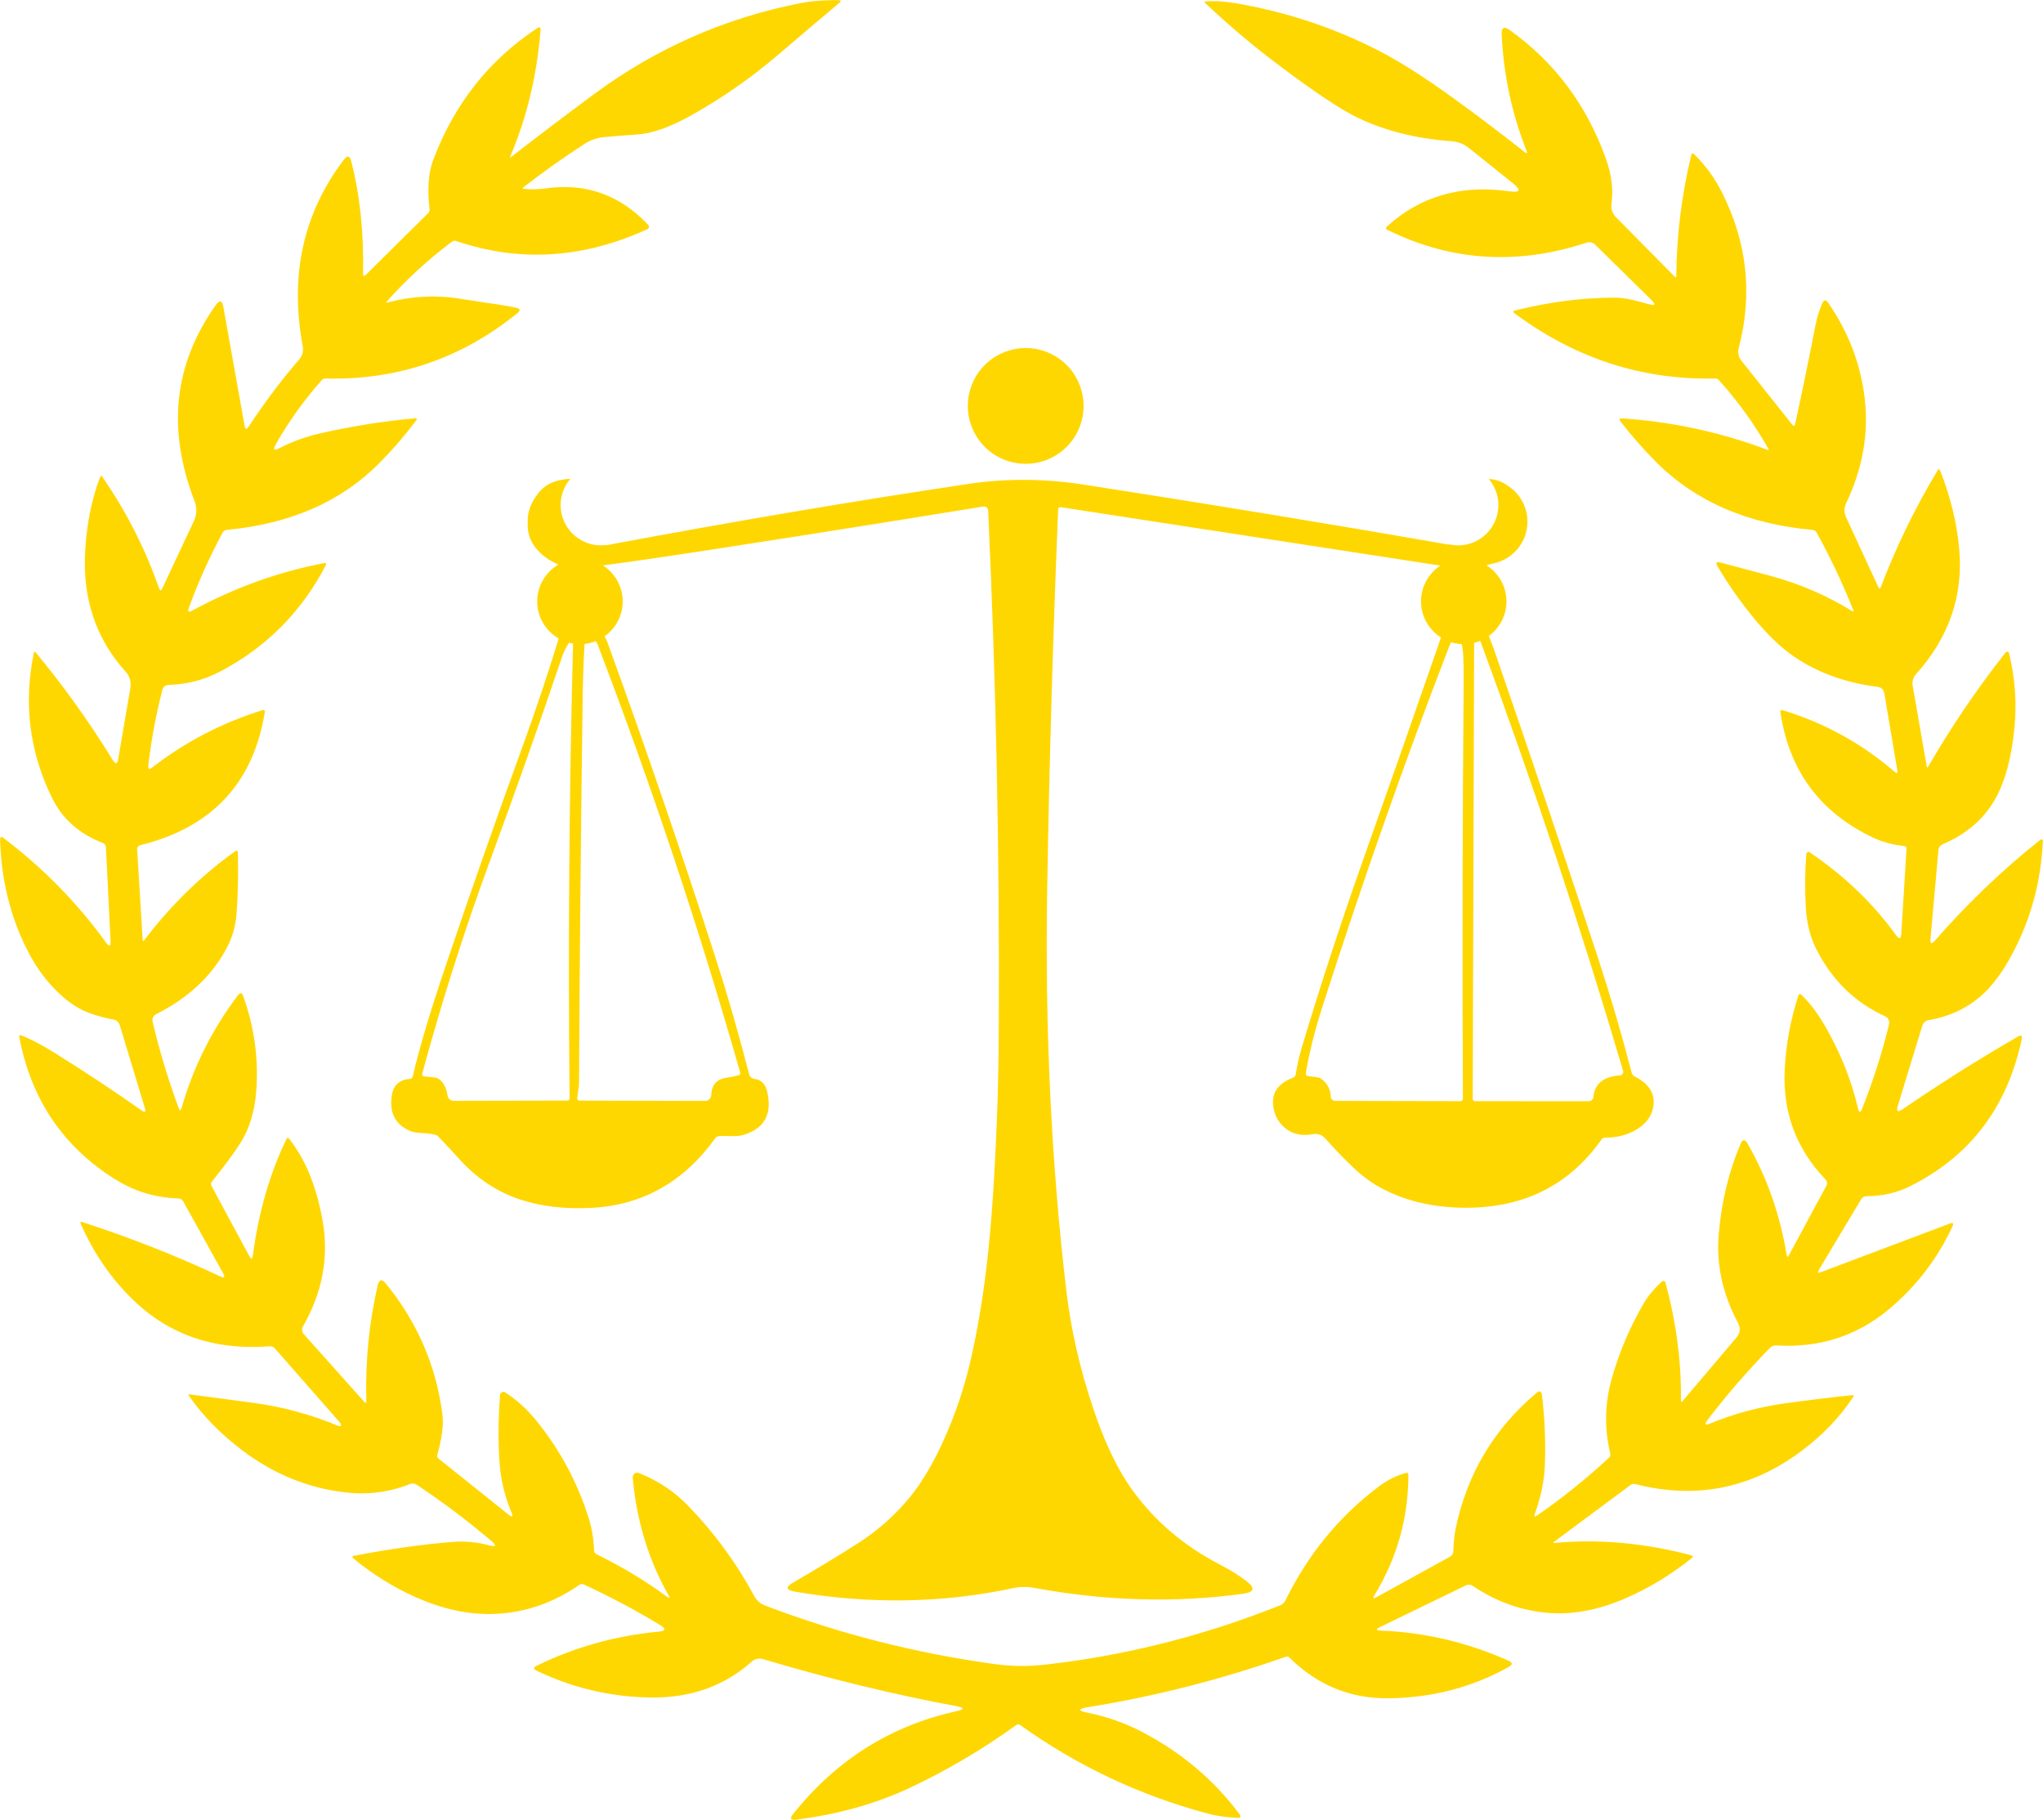
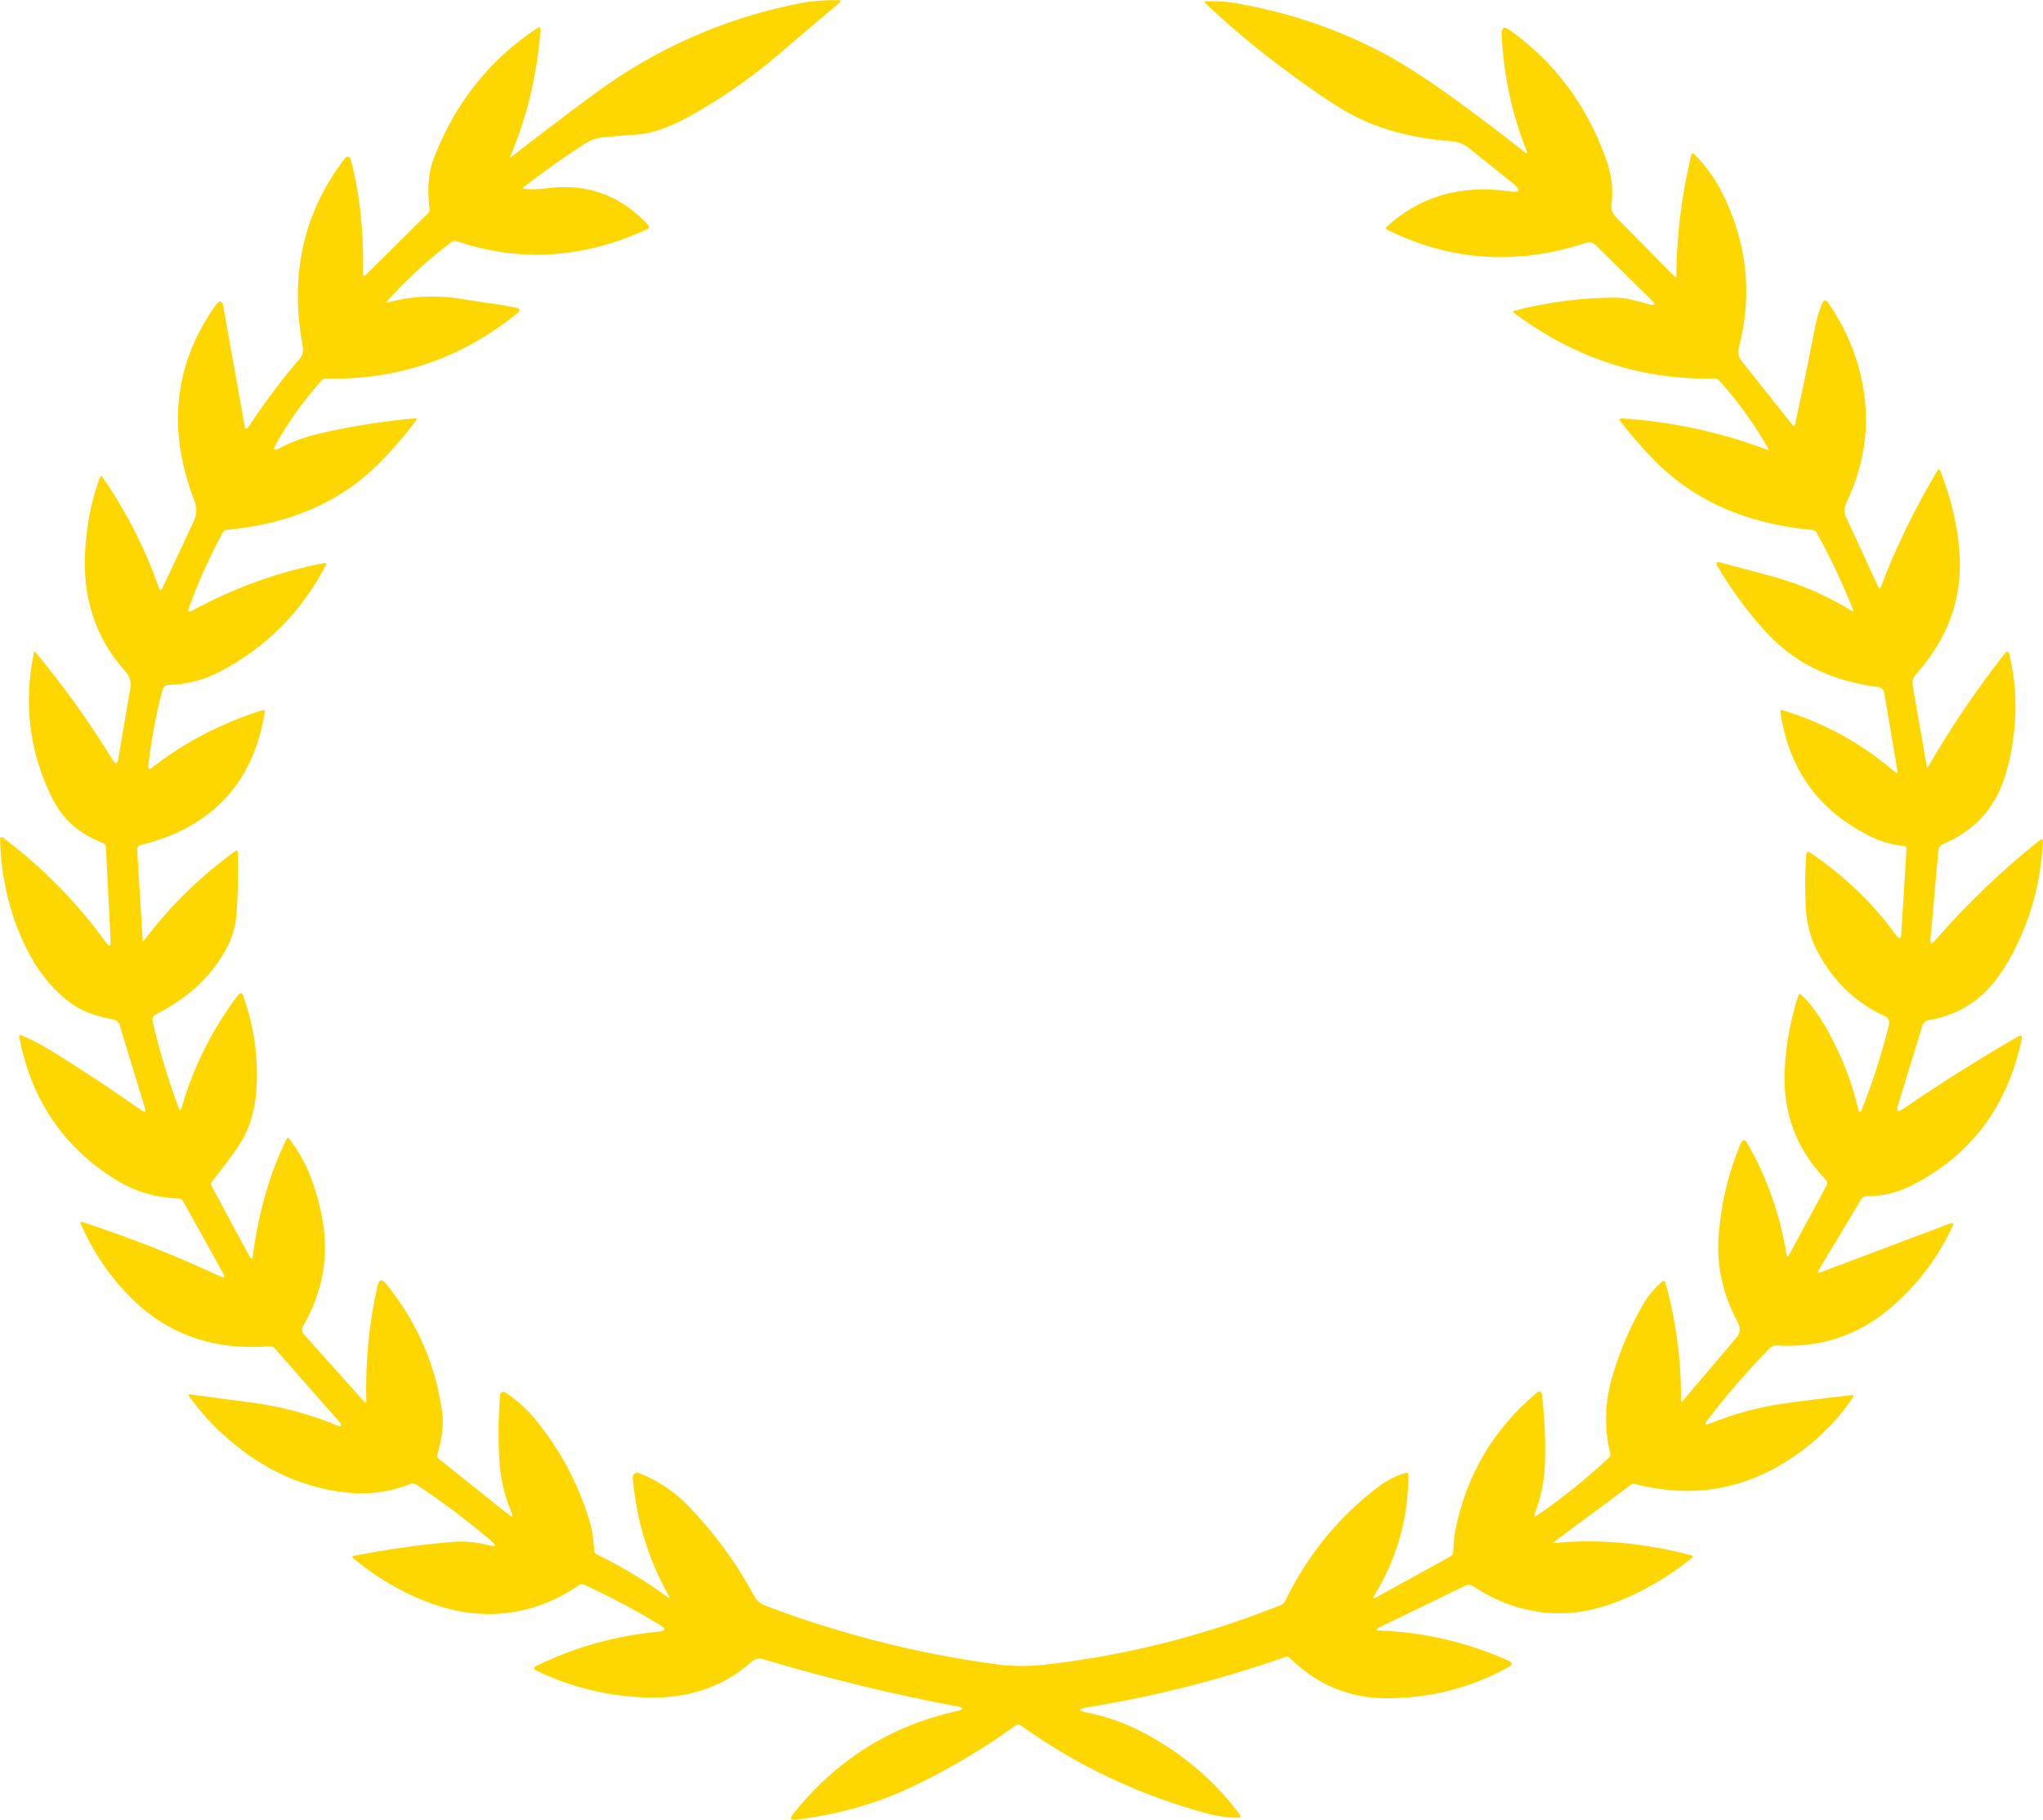
<svg xmlns="http://www.w3.org/2000/svg" fill="#000000" height="916.3" preserveAspectRatio="xMidYMid meet" version="1" viewBox="0.0 -0.1 1028.4 916.3" width="1028.4" zoomAndPan="magnify">
  <g fill="#ffd700" id="change1_1">
    <path d="M967.68,516.11c0.44-1.42,1.61-2.46,3.03-2.71c9.96-1.63,18.64-5.57,26.03-11.8 c5.88-4.97,11.39-12.35,16.54-22.16c9.08-17.3,14.09-35.9,15.01-55.8c0.08-1.39-0.43-1.65-1.53-0.79 c-18.98,15.1-36.58,31.95-52.79,50.55c-1.7,1.93-2.43,1.62-2.2-0.93l3.98-44.65c0.12-1.3,0.95-2.43,2.17-2.96 c12.65-5.38,21.81-13.62,27.48-24.71c4.4-8.59,7.28-19.96,8.65-34.12c1.17-12.08,0.33-24.27-2.52-36.57 c-0.43-1.87-1.23-2.05-2.41-0.56c-14.08,17.95-26.91,36.89-38.49,56.82c-0.39,0.65-0.64,0.6-0.76-0.14l-7.06-40.41 c-0.38-2.16,0.23-4.34,1.64-5.9c16.7-18.52,23.95-39.67,21.75-63.43c-1.2-12.91-4.39-25.92-9.55-39.03 c-0.37-0.93-0.81-0.96-1.32-0.12c-11.4,19-20.91,38.56-28.55,58.69c-0.39,1.02-0.81,1.03-1.27,0.05L929.3,260.3 c-1.11-2.39-1.09-4.78,0.05-7.17c8.25-17.41,11.36-34.9,9.32-52.47c-2.02-17.5-8.19-33.67-18.51-48.49 c-1.08-1.54-2.01-1.46-2.8,0.25c-1.54,3.38-2.76,7.38-3.66,12.01c-3.02,15.64-6.37,31.92-10.04,48.83 c-0.26,1.17-0.77,1.29-1.53,0.35l-25.4-31.99c-1.62-2.04-2.11-4.23-1.48-6.59c7.11-27.13,4.23-53.35-8.63-78.65 c-3.56-7-8.14-13.26-13.74-18.78c-0.77-0.77-1.29-0.62-1.55,0.44c-4.83,19.96-7.33,40.21-7.52,60.75c0,0.79-0.28,0.89-0.83,0.32 l-29.43-29.77c-1.96-1.99-2.74-4.39-2.34-7.19c0.99-6.96,0-14.54-2.96-22.74c-9.69-26.85-25.77-48.3-48.26-64.36 c-2.9-2.07-4.26-1.32-4.09,2.24c1,20.4,5.15,39.84,12.45,58.32c0.59,1.5,0.25,1.74-1.02,0.74c-11.74-9.3-23.59-18.28-35.56-26.93 c-14.68-10.61-27.21-18.58-37.59-23.92c-22.92-11.78-47.28-19.83-73.08-24.13c-4.58-0.76-9.21-1.03-13.9-0.81 c-0.93,0.05-1.05,0.39-0.37,1.02c12.14,11.47,24.83,22.15,38.08,32.04c17.57,13.14,30.4,21.65,38.49,25.52 c13.77,6.6,29.46,10.54,47.05,11.82c3.44,0.26,6.42,1.4,8.93,3.4l22.12,17.74c4.41,3.53,3.81,4.9-1.8,4.09 c-24.34-3.47-44.93,2.51-61.79,17.95c-0.08,0.07-0.14,0.15-0.18,0.25c-0.19,0.39-0.02,0.86,0.37,1.05 c32,15.93,65.5,18.14,100.49,6.62c1.55-0.51,3.23-0.15,4.35,0.95l28.34,27.85c2.38,2.33,1.95,3.05-1.27,2.17 c-2.95-0.82-5.78-1.56-8.51-2.22c-2.92-0.72-5.81-1.09-8.68-1.09c-16.24,0-33,2.16-50.27,6.48c-0.99,0.25-1.08,0.68-0.28,1.3 c30.55,22.78,64.24,33.75,101.07,32.92c0.73-0.01,1.43,0.29,1.92,0.83c9.53,10.56,17.81,22.05,24.85,34.45 c0.37,0.66,0.19,0.86-0.53,0.58c-23.5-8.85-47.83-14.11-72.99-15.78c-1.4-0.09-1.68,0.42-0.83,1.53 c5.29,6.94,11.12,13.62,17.49,20.03c19.89,20.11,46.27,31.63,79.14,34.56c0.85,0.07,1.62,0.57,2.04,1.32 c7.14,12.95,13.3,25.99,18.48,39.1c0.28,0.69,0.08,0.84-0.58,0.44c-12.68-7.8-26.2-13.66-40.55-17.56 c-8.7-2.36-17.27-4.65-25.72-6.87c-2.08-0.56-2.58,0.09-1.48,1.94c5.17,8.71,10.91,16.97,17.23,24.78 c7.45,9.21,14.63,16.15,21.54,20.82c11.92,8.04,25.9,13.05,41.94,15.06c1.63,0.2,2.91,1.37,3.17,2.87l6.64,39.28 c0.23,1.37-0.19,1.6-1.27,0.67c-16.69-14.39-35.59-24.78-56.7-31.16c-0.1-0.03-0.21-0.04-0.32-0.02c-0.41,0.06-0.69,0.43-0.63,0.83 c4.33,29.66,19.96,50.82,46.89,63.48c4.66,2.19,9.84,3.57,15.55,4.14c0.66,0.06,1.14,0.64,1.09,1.3l-2.64,42.82 c-0.15,2.71-1.03,2.98-2.61,0.79c-11.51-15.96-25.99-29.87-43.47-41.73c-0.16-0.11-0.35-0.18-0.54-0.19 c-0.61-0.05-1.14,0.41-1.19,1.02c-0.68,8.5-0.77,17.35-0.28,26.56c0.43,8.22,2.28,15.5,5.55,21.84 c7.93,15.38,19.4,26.48,34.42,33.31c1.54,0.7,2.37,2.4,1.97,4.05c-3.59,14.57-8.11,28.73-13.56,42.47 c-0.86,2.19-1.56,2.14-2.08-0.14c-3.02-13.08-8.01-25.96-14.97-38.63c-4.44-8.11-9.02-14.37-13.74-18.76 c-0.08-0.08-0.18-0.13-0.29-0.17c-0.39-0.12-0.81,0.11-0.94,0.51c-4.03,12.21-6.35,24.76-6.96,37.64 c-1.03,21.42,5.81,39.79,20.52,55.1c0.83,0.88,1.03,2.15,0.51,3.15l-18.92,35.07c-0.57,1.06-0.95,0.99-1.13-0.21 c-3.35-20.33-9.92-39.03-19.73-56.1c-1.28-2.24-2.43-2.17-3.45,0.19c-5.95,13.96-9.62,29.14-11.01,45.55 c-1.28,15.18,1.9,29.93,9.55,44.28c1.53,2.85,1.33,5.41-0.6,7.68l-27.09,31.92c-0.6,0.69-0.89,0.57-0.88-0.37 c0.23-19.63-2.38-39.4-7.84-59.31c-0.04-0.15-0.12-0.29-0.23-0.41c-0.38-0.42-1.01-0.45-1.41-0.08c-3.92,3.53-6.96,7.16-9.14,10.87 c-7.06,12.03-12.48,24.76-16.24,38.19c-3.52,12.51-3.75,25.06-0.69,37.66c0.17,0.7-0.04,1.43-0.56,1.92 c-11.69,10.86-23.8,20.59-36.34,29.19c-1.26,0.86-1.63,0.58-1.11-0.86c3.07-8.42,4.76-16.58,5.07-24.48 c0.43-11.81-0.06-23.57-1.48-35.26c-0.25-2.04-1.16-2.4-2.73-1.09c-21.44,18.03-35.01,40.82-40.72,68.36 c-0.62,2.98-1.01,6.8-1.18,11.47c-0.04,1.08-0.63,2.05-1.55,2.54l-37.15,20.47c-1.6,0.88-1.93,0.53-0.97-1.04 c11.38-18.65,17.07-38.88,17.07-60.7c0-0.09-0.01-0.18-0.04-0.27c-0.14-0.48-0.63-0.75-1.1-0.61c-4.92,1.39-9.44,3.63-13.56,6.73 c-20.03,15.02-35.79,34.22-47.26,57.6c-0.52,1.07-1.42,1.91-2.52,2.34c-38.83,15.47-78.42,25.44-118.74,29.91 c-8.3,0.93-16.59,0.82-24.87-0.3c-39.73-5.43-78.27-15.24-115.62-29.43c-2.5-0.96-4.38-2.61-5.64-4.95 c-9.01-16.69-20.1-31.82-33.29-45.41c-6.94-7.16-15.15-12.61-24.64-16.36c-0.34-0.14-0.71-0.19-1.08-0.16 c-1.27,0.12-2.21,1.25-2.09,2.52c1.97,21.73,7.98,41.44,18.02,59.13c0.85,1.51,0.58,1.75-0.81,0.72 c-10.52-7.8-22.35-14.94-35.49-21.4c-0.7-0.36-1.15-1.06-1.18-1.83c-0.17-5.6-1.06-11-2.68-16.22 c-5.71-18.23-14.6-34.73-26.67-49.51c-4.55-5.57-9.68-10.19-15.38-13.86c-0.23-0.15-0.5-0.24-0.78-0.26 c-0.93-0.07-1.74,0.62-1.81,1.55c-0.89,11.54-0.99,22.7-0.3,33.5c0.56,8.84,2.56,17.34,6.01,25.52c0.99,2.33,0.5,2.71-1.46,1.16 l-35.3-28.22c-0.52-0.41-0.73-1.13-0.53-1.83c2.36-8.45,3.22-15.22,2.57-20.31c-3.13-24.44-12.61-46.4-28.43-65.86 c-2.07-2.53-3.46-2.21-4.19,0.97c-4.33,18.86-6.23,38.24-5.69,58.13c0.02,1.05-0.32,1.19-0.99,0.42l-30.56-34.17 c-0.91-1.04-1.03-2.6-0.3-3.89c9.85-17.21,13.12-35.06,9.79-53.53c-1.36-7.57-3.32-14.71-5.88-21.42 c-2.67-7.02-6.32-13.53-10.97-19.55c-0.07-0.09-0.16-0.15-0.25-0.2c-0.37-0.18-0.8-0.04-0.97,0.32 c-8.41,17.27-14.07,36.84-16.98,58.69c-0.26,1.97-0.86,2.1-1.78,0.37l-19.11-35.46c-0.33-0.62-0.24-1.39,0.23-1.97 c7.02-8.79,11.93-15.48,14.74-20.06c4.36-7.14,6.92-15.78,7.66-25.93c1.17-16.07-1.03-31.89-6.59-47.45 c-0.65-1.8-1.55-1.94-2.71-0.39c-13.02,17.3-22.44,36.15-28.27,56.54c-0.46,1.63-0.99,1.65-1.57,0.05 c-5.35-14.53-9.71-28.98-13.07-43.35c-0.35-1.49,0.36-3.03,1.74-3.72c16.18-8.14,28-19.19,35.46-33.13 c2.93-5.49,4.62-11.34,5.07-17.56c0.69-9.62,0.91-19.8,0.65-30.54c-0.03-1.2-0.53-1.45-1.5-0.74 c-17.27,12.46-32.47,27.35-45.6,44.67c-0.51,0.66-0.79,0.59-0.83-0.23l-2.78-45.57c-0.05-0.93,0.6-1.77,1.55-1.99 c36.13-8.9,57.06-31.32,62.76-67.27c0.02-0.11,0.01-0.22-0.03-0.32c-0.12-0.38-0.52-0.59-0.9-0.47 c-20.65,6.43-39.25,16.09-55.8,28.96c-1.53,1.19-2.17,0.82-1.94-1.09c1.48-12.85,3.85-25.54,7.1-38.08 c0.35-1.41,1.62-2.4,3.08-2.43c9.13-0.19,17.8-2.43,26-6.73c23.2-12.2,40.88-29.97,53.05-53.3c0.54-1.05,0.23-1.46-0.93-1.23 c-22.84,4.36-44.94,12.34-66.3,23.92c-1.76,0.96-2.3,0.49-1.62-1.39c4.47-12.4,10.14-25.03,17-37.89c0.42-0.79,1.21-1.32,2.11-1.41 c31.91-2.96,57.5-14.16,76.78-33.59c6.65-6.71,12.82-13.85,18.51-21.42c0.63-0.85,0.42-1.23-0.62-1.13 c-16.3,1.48-32.43,4.06-48.4,7.75c-6.92,1.6-13.54,4.04-19.85,7.31c-2.67,1.37-3.27,0.75-1.8-1.87 c6.34-11.32,14.07-22.12,23.18-32.41c0.48-0.54,1.19-0.85,1.94-0.83c36.1,0.93,68.25-10.01,96.44-32.8 c1.8-1.45,1.57-2.41-0.69-2.87c-4.75-0.96-9.81-1.78-15.18-2.48c-0.23-0.03-4.67-0.72-13.32-2.08c-12.09-1.9-24.11-1.23-36.07,1.99 c-0.74,0.2-0.86,0.02-0.37-0.53c9.95-11.15,20.9-21.19,32.85-30.12c0.6-0.44,1.36-0.56,2.04-0.32 c31.94,10.86,64.06,8.86,96.35-5.99c0.12-0.05,0.23-0.13,0.33-0.22c0.52-0.47,0.56-1.28,0.09-1.8 c-14.16-15.16-31.36-21.32-51.61-18.48c-3.69,0.52-7.35,0.6-10.99,0.23c-0.77-0.08-0.84-0.36-0.21-0.86 c9.9-7.65,20.09-14.88,30.56-21.68c3.01-1.96,6.3-3.12,9.88-3.47c5.47-0.56,10.97-0.99,16.47-1.32c7.57-0.45,16.59-3.59,27.04-9.42 c15.79-8.79,30.56-19.06,44.3-30.81c9.76-8.36,19.96-17.02,30.61-25.98c1.14-0.94,0.97-1.42-0.51-1.43 c-7.17-0.05-13.25,0.41-18.23,1.36c-38.45,7.45-73.36,22.79-104.75,46.01c-13.99,10.36-27.86,20.88-41.62,31.55 c-0.59,0.48-0.73,0.37-0.44-0.32c8.3-19.43,13.37-40.56,15.22-63.39c0.14-1.57-0.46-1.92-1.78-1.04 c-24.21,16.04-41.62,38.1-52.21,66.19c-2.45,6.51-3.08,14.79-1.87,24.85c0.09,0.76-0.16,1.49-0.67,1.99l-31.46,31.11 c-0.93,0.91-1.37,0.71-1.34-0.6c0.4-20.8-1.59-39.7-5.97-56.68c-0.72-2.79-1.96-3.04-3.7-0.74c-20.47,26.97-27.36,58.3-20.68,93.99 c0.45,2.47-0.15,4.65-1.78,6.55c-8.62,9.92-17.12,21.21-25.49,33.87c-1.02,1.53-1.69,1.38-2.01-0.44l-10.69-59.82 c-0.6-3.38-1.9-3.66-3.91-0.83c-21.01,29.63-24.54,62.45-10.62,98.48c1.33,3.44,1.22,6.81-0.32,10.11l-15.89,33.87 c-0.62,1.31-1.16,1.28-1.64-0.09c-7.02-20-16.54-38.69-28.57-56.08c-0.45-0.62-0.81-0.56-1.09,0.16 c-4.19,10.93-6.7,23.25-7.52,36.94c-1.43,24.11,5.34,44.42,20.33,60.96c2.14,2.36,2.94,5.18,2.38,8.47l-6.06,35.44 c-0.45,2.67-1.38,2.86-2.8,0.58c-11.58-18.86-24.48-36.89-38.7-54.09c-0.51-0.6-0.84-0.52-0.99,0.23 c-5.26,25.43-2.21,49.74,9.14,72.94c5.2,10.61,13.76,18.19,25.68,22.74c0.83,0.31,1.4,1.11,1.46,2.04l2.34,47.24 c0.14,2.82-0.62,3.1-2.27,0.83c-14.44-19.99-31.64-37.53-51.61-52.63c-1.19-0.91-1.76-0.62-1.71,0.88 c0.52,19.62,4.92,37.82,13.19,54.62c5.4,10.98,12.5,19.92,21.31,26.81c3.24,2.51,6.8,4.47,10.69,5.88 c3.86,1.39,7.8,2.44,11.84,3.15c1.49,0.27,2.71,1.33,3.15,2.75l12.72,41.94c0.59,1.91,0.05,2.29-1.6,1.13 c-14.39-10.1-28.85-19.68-43.38-28.73c-6.92-4.33-12.72-7.38-17.4-9.14c-0.74-0.29-1.04-0.05-0.9,0.74 c5.69,30.35,20.96,53.74,45.8,70.16c5.63,3.72,11.04,6.42,16.24,8.1c5.89,1.9,11.93,2.94,18.11,3.12c1,0.04,1.9,0.6,2.38,1.46 l20.08,36.2c1.14,2.05,0.65,2.58-1.48,1.57c-21.92-10.32-45.03-19.43-69.35-27.34c-0.94-0.31-1.21-0.01-0.81,0.9 c6.51,14.82,15.29,27.58,26.35,38.29c18.29,17.69,41.19,25.47,68.71,23.34c1.02-0.07,2,0.32,2.64,1.06l32.78,37.36 c0.48,0.56,0.65,1.2,0.42,1.53c-0.23,0.31-0.69,0.32-1.39,0.05c-13.77-5.72-28.05-9.58-42.82-11.57 c-10.56-1.43-21.13-2.84-31.69-4.21c-0.77-0.11-0.94,0.15-0.51,0.79c7,10.02,15.95,19.15,26.83,27.39 c15.82,11.97,33.2,19.02,52.14,21.17c11.26,1.26,22-0.15,32.23-4.23c1.13-0.46,2.41-0.33,3.42,0.35 c13.05,8.68,25.52,18.07,37.43,28.15c2.99,2.53,2.6,3.29-1.18,2.29c-6.11-1.62-12.31-2.17-18.6-1.64 c-15.55,1.3-31.94,3.62-49.18,6.96c-1.06,0.2-1.18,0.65-0.35,1.34c9.82,8.07,20.26,14.56,31.3,19.48 c12.21,5.44,23.97,8.27,35.28,8.47c16.89,0.31,32.65-4.6,47.28-14.71c0.6-0.42,1.37-0.49,2.01-0.19 c13.39,6.17,26.23,12.99,38.52,20.47c3.1,1.88,2.85,2.99-0.76,3.33c-21.56,2.01-42.02,7.72-61.37,17.14 c-1.73,0.85-1.73,1.69,0,2.52c18.09,8.68,37.18,13.18,57.28,13.49c20.19,0.29,37.21-5.76,51.08-18.16c1.47-1.31,3.52-1.76,5.44-1.2 c33.64,9.99,66.12,17.9,97.46,23.71c4.18,0.79,4.2,1.63,0.05,2.54c-33.16,7.29-60.59,24.58-82.29,51.84 c-1.73,2.19-1.21,3.11,1.55,2.75c20.91-2.59,39.97-7.92,57.19-15.99c18.74-8.81,36.63-19.35,53.67-31.65 c0.58-0.42,1.36-0.42,1.94,0c28.78,20.59,60.28,35.46,94.5,44.6c4.52,1.2,9.47,1.91,14.85,2.13c1.7,0.06,2.04-0.59,1.02-1.94 c-12.99-17.33-29.42-31.16-49.3-41.48c-8.45-4.38-17.4-7.53-26.83-9.44c-5.32-1.06-5.3-2.03,0.07-2.89 c33.5-5.38,66.62-13.82,99.36-25.31c0.65-0.24,1.4-0.07,1.92,0.44c13.96,13.79,30.5,20.6,49.62,20.43 c22.02-0.19,42.28-5.45,60.77-15.8c2.04-1.14,1.98-2.18-0.16-3.12c-20.76-9.24-42.21-14.29-64.36-15.15 c-2.44-0.11-2.55-0.69-0.35-1.76l43.31-21.01c1.07-0.51,2.32-0.44,3.28,0.21c12.34,8.3,25.5,12.88,39.49,13.74 c11.84,0.74,24.31-1.72,37.41-7.38c11.54-4.97,22.62-11.67,33.27-20.1c1-0.8,0.88-1.36-0.37-1.69c-23.5-6.15-46.31-8.2-68.43-6.13 c-0.82,0.08-0.9-0.12-0.25-0.6l38.63-28.71c0.55-0.41,1.32-0.54,2.08-0.35c30.37,7.83,58.18,2.38,83.44-16.36 c10.75-7.97,19.56-17.14,26.42-27.51c0.42-0.65,0.24-0.93-0.53-0.86c-11.23,1.19-22.42,2.55-33.59,4.09 c-13.14,1.8-25.86,5.22-38.15,10.25c-2.39,0.99-2.81,0.45-1.25-1.62c8.98-11.89,19.48-24.05,31.51-36.48 c0.85-0.88,2.04-1.34,3.26-1.27c21.61,1.33,40.46-4.71,56.56-18.11c13.83-11.52,24.54-25.48,32.13-41.87 c0.69-1.5,0.28-1.96-1.25-1.39l-65.03,24.5c-1.45,0.56-1.79,0.19-1.02-1.11l21.44-35.79c0.52-0.85,1.5-1.36,2.59-1.36 c7.85,0.03,15.18-1.65,22-5.04c30.15-15.08,48.85-39.72,56.1-73.91c0.4-1.88-0.23-2.34-1.9-1.39c-20.02,11.58-39.35,23.77-58,36.57 c-2.51,1.71-3.32,1.1-2.43-1.83L967.68,516.11z" />
-     <circle cx="516.32" cy="204.24" r="29.13" transform="rotate(-67.5 516.312 204.235)" />
-     <path d="M822.75,541.68c-0.68-0.34-1.17-0.95-1.36-1.69c-5.06-19.54-10.7-38.76-16.91-57.67 c-16.73-50.86-33.84-101.61-51.31-152.24c-1.43-4.18-2.68-7.54-3.73-10.06c5.37-3.91,8.88-10.23,8.88-17.38 c0-7.68-4.03-14.4-10.09-18.2c1.04-0.25,2-0.52,2.92-0.81c10.07-1.79,17.73-10.57,17.73-21.16c0-7.66-4.01-14.36-10.04-18.18 c-2.87-2.05-6.03-3.15-9.47-3.31c2.63,3.06,4.36,6.9,4.78,11.1c1.27,12.82-9.41,23.5-22.23,22.23c-0.96-0.09-1.89-0.28-2.81-0.5 c0.04,0.07,0.08,0.14,0.13,0.21c-61.43-10.67-122.69-20.74-183.78-30.2c-19.71-3.05-39-3.17-57.88-0.35 c-57.19,8.52-118.05,18.82-182.55,30.9c0.03-0.04,0.05-0.09,0.08-0.14c-1.52,0.2-3.1,0.23-4.71,0.07 c-9.48-0.94-17.16-8.61-18.1-18.09c-0.58-5.84,1.33-11.23,4.79-15.26c-1.53,0-3.01,0.17-4.45,0.47c-0.7,0.13-1.41,0.28-2.13,0.48 c-4.39,1.19-7.85,3.66-10.39,7.4c-2.82,3.64-4.52,8.2-4.52,13.16c0,0.21,0.03,0.42,0.03,0.63c-0.22,4.78,1.12,8.99,4.05,12.62 c2.98,3.69,6.81,6.46,11.46,8.33c-6.4,3.73-10.72,10.65-10.72,18.59c0,7.99,4.36,14.94,10.82,18.65 c-5.55,18.1-11.57,36.12-18.09,54.05c-13.19,36.24-25.95,72.63-38.29,109.17c-8.28,24.49-13.98,43.58-17.1,57.26 c-0.15,0.66-0.72,1.15-1.41,1.2c-5.27,0.43-8.31,3.16-9.11,8.19c-1.4,8.76,1.66,14.77,9.18,18.02c1.39,0.6,3.42,0.95,6.11,1.04 c2.11,0.09,4.2,0.35,6.27,0.79c0.72,0.15,1.4,0.53,1.94,1.09c3.59,3.76,7.14,7.57,10.64,11.43c8.82,9.73,19.12,16.5,30.91,20.31 c10.55,3.41,22.42,4.76,35.63,4.05c25.62-1.4,46.34-13.1,62.16-35.09c0.45-0.61,1.13-0.99,1.83-1.02c1.85-0.08,3.69-0.08,5.53,0 c2.71,0.11,4.9-0.08,6.55-0.56c10.7-3.07,14.78-10.28,12.24-21.63c-0.4-1.85-1.05-3.28-1.94-4.28c-1.23-1.39-2.7-2.16-4.4-2.31 c-1.33-0.11-2.45-1.06-2.8-2.36c-5.26-20.47-10.9-40.04-16.93-58.71c-17.18-53.25-35.32-106.18-54.41-158.77 c-0.32-0.89-0.8-1.87-1.42-2.94c5.51-3.9,9.12-10.31,9.12-17.57c0-7.62-3.97-14.3-9.95-18.12c14.45-1.9,34.15-4.79,59.15-8.66 c44.71-6.91,88.86-13.91,132.44-21.01c0.06-0.01,0.13-0.02,0.19-0.02c1.11-0.06,2.06,0.78,2.12,1.89 c3.99,86.35,5.78,172.73,5.37,259.14c-0.08,17.04-0.38,32.46-0.9,46.24c-1.16,30.06-2.84,54.55-5.04,73.47 c-2.16,18.58-5.05,35.55-8.68,50.89c-2.98,12.62-7.21,25.08-12.7,37.41c-5.46,12.26-11.35,22.24-17.67,29.93 c-7.46,9.05-16.28,16.8-26.44,23.25c-10.56,6.71-21.28,13.19-32.13,19.46c-3.9,2.25-3.63,3.76,0.81,4.53 c37.71,6.46,74.39,5.88,110.05-1.76c3.42-0.72,6.86-0.77,10.32-0.14c36.21,6.68,71.36,7.67,105.44,2.98 c5.6-0.77,6.15-2.88,1.67-6.32c-3.81-2.91-8.46-5.8-13.95-8.65c-17.71-9.22-32.18-21.57-43.42-37.04 c-7.45-10.24-14.09-24.07-19.92-41.5c-6.66-19.9-11.15-39.62-13.46-59.18c-7.57-64.22-10.78-131.5-9.62-201.84 c1.06-63.82,2.91-127.62,5.53-191.41c0-0.04,0.01-0.09,0.01-0.13c0.09-0.57,0.61-0.96,1.17-0.87l191.21,29.42 c-5.86,3.84-9.74,10.46-9.74,17.99c0,7.69,4.04,14.41,10.11,18.22c-0.1,0.18-0.2,0.37-0.26,0.55 c-12.52,36.24-25.2,72.44-38.03,108.59c-11.52,32.43-22.22,65.14-32.11,98.11c-1.13,3.76-2.05,7.99-2.78,12.68 c-0.12,0.73-0.61,1.34-1.3,1.6c-7.16,2.68-10.53,7.12-10.11,13.3c0.32,4.86,2.27,8.82,5.85,11.89c3.73,3.24,8.51,4.33,14.32,3.26 c2.25-0.42,4.56,0.38,6.08,2.11c4.21,4.78,8.47,9.25,12.79,13.42c5.07,4.9,9.96,8.64,14.67,11.22c11.66,6.38,24.99,9.8,40,10.25 c30.95,0.91,54.83-10.53,71.62-34.31c0.42-0.6,1.09-0.95,1.8-0.95c5.89,0.06,11.16-1.3,15.8-4.07c5.03-3.01,7.88-7.02,8.56-12.05 C833.15,550.21,829.97,545.29,822.75,541.68z M383.48,554.19c0.02-0.19,0.03-0.37,0.04-0.54 C383.51,553.83,383.5,554.01,383.48,554.19C383.48,554.19,383.48,554.19,383.48,554.19c-0.01,0.11-0.03,0.21-0.05,0.32 C383.45,554.41,383.47,554.3,383.48,554.19z M383.04,551.41c-0.13-0.16-0.27-0.25-0.44-0.27 C382.76,551.15,382.91,551.25,383.04,551.41z M381.92,556.97L381.92,556.97c-0.28-0.03-0.51-0.28-0.67-0.68 C381.42,556.69,381.65,556.94,381.92,556.97z M286.72,552.73c0,0.01,0,0.02,0,0.02c0,0.63-0.5,1.13-1.11,1.13l-57.26,0.12 c-1.51,0.02-2.81-1.1-3.05-2.61c-0.68-4.4-2.4-7.35-5.16-8.86c-0.2-0.11-0.95-0.23-2.24-0.37l-4.51-0.46 c-0.05-0.01-0.1-0.02-0.15-0.03c-0.54-0.16-0.83-0.82-0.66-1.47c9.93-36.66,21.46-72.8,34.58-108.43 c12.37-33.56,24.28-67.27,35.74-101.14c0.86-2.55,2.04-4.96,3.55-7.22c0.66,0.17,1.32,0.31,2,0.42c0,0.06,0,0.11,0,0.18 C286.5,400.04,285.92,476.29,286.72,552.73z M372.59,539.76c0,0.01,0.01,0.02,0.01,0.03c0.15,0.61-0.21,1.22-0.82,1.38 c-2.05,0.51-4.11,0.92-6.18,1.23c-4.89,0.74-7.42,3.66-7.59,8.77c-0.05,1.6-1.36,2.87-2.96,2.87l-63.41-0.14c-0.03,0-0.06,0-0.1,0 c-0.59-0.05-1.02-0.57-0.97-1.15c0.12-1.39,0.3-2.77,0.53-4.14c0.26-1.56,0.39-2.95,0.39-4.19c0.32-64.85,0.93-129.69,1.83-194.53 c0.13-8.63,0.44-17.25,0.93-25.87c1.96-0.21,3.83-0.69,5.59-1.39c0.41,0.5,0.75,1.06,0.98,1.68 C328.1,395.65,352.02,467.47,372.59,539.76z M736.78,342.94c-0.6,70.03-0.73,140.07-0.39,210.1c0,0.63-0.52,1.13-1.16,1.13 l-63.06-0.14c-1.25,0-2.28-0.98-2.31-2.22c-0.11-3.73-1.8-6.78-5.09-9.14c-0.35-0.26-1.06-0.46-2.11-0.58l-4.42-0.58 c-0.01,0-0.02,0-0.03,0c-0.59-0.1-0.98-0.77-0.87-1.5c1.71-10.24,4.5-21.38,8.35-33.4c20.53-64.05,41.86-124.64,63.99-181.78 c0.24-0.64,0.49-1.17,0.75-1.64c1.69,0.52,3.48,0.82,5.33,0.91C736.52,326.24,736.86,332.52,736.78,342.94z M809.57,552.73 c0.03-0.51,0.14-0.98,0.31-1.4C809.71,551.75,809.6,552.22,809.57,552.73c-0.07,1.12,0.24,2.14,0.77,2.76 C809.8,554.87,809.49,553.85,809.57,552.73z M811.5,556.13L811.5,556.13c0.05,0,0.1-0.01,0.15-0.01 C811.6,556.12,811.55,556.13,811.5,556.13z M812.25,555.98c0.72-0.34,1.3-1.21,1.52-2.31 C813.55,554.77,812.97,555.64,812.25,555.98z M811.93,549.62L811.93,549.62c0.56,0.04,1.04,0.39,1.39,0.94 C812.97,550.01,812.49,549.66,811.93,549.62z M815.49,541.19c-8.34,0.6-12.81,4.23-13.39,10.87c-0.11,1.21-1.12,2.13-2.34,2.13 l-57.3-0.02c-0.63,0-1.13-0.52-1.13-1.16l0.71-229.54c1.04-0.26,2.06-0.58,3.03-0.98c0.14,0.24,0.26,0.5,0.37,0.81 c26.34,71.3,50.21,143.18,71.6,215.65c0.04,0.12,0.06,0.25,0.07,0.38C817.18,540.28,816.45,541.11,815.49,541.19z" />
  </g>
</svg>